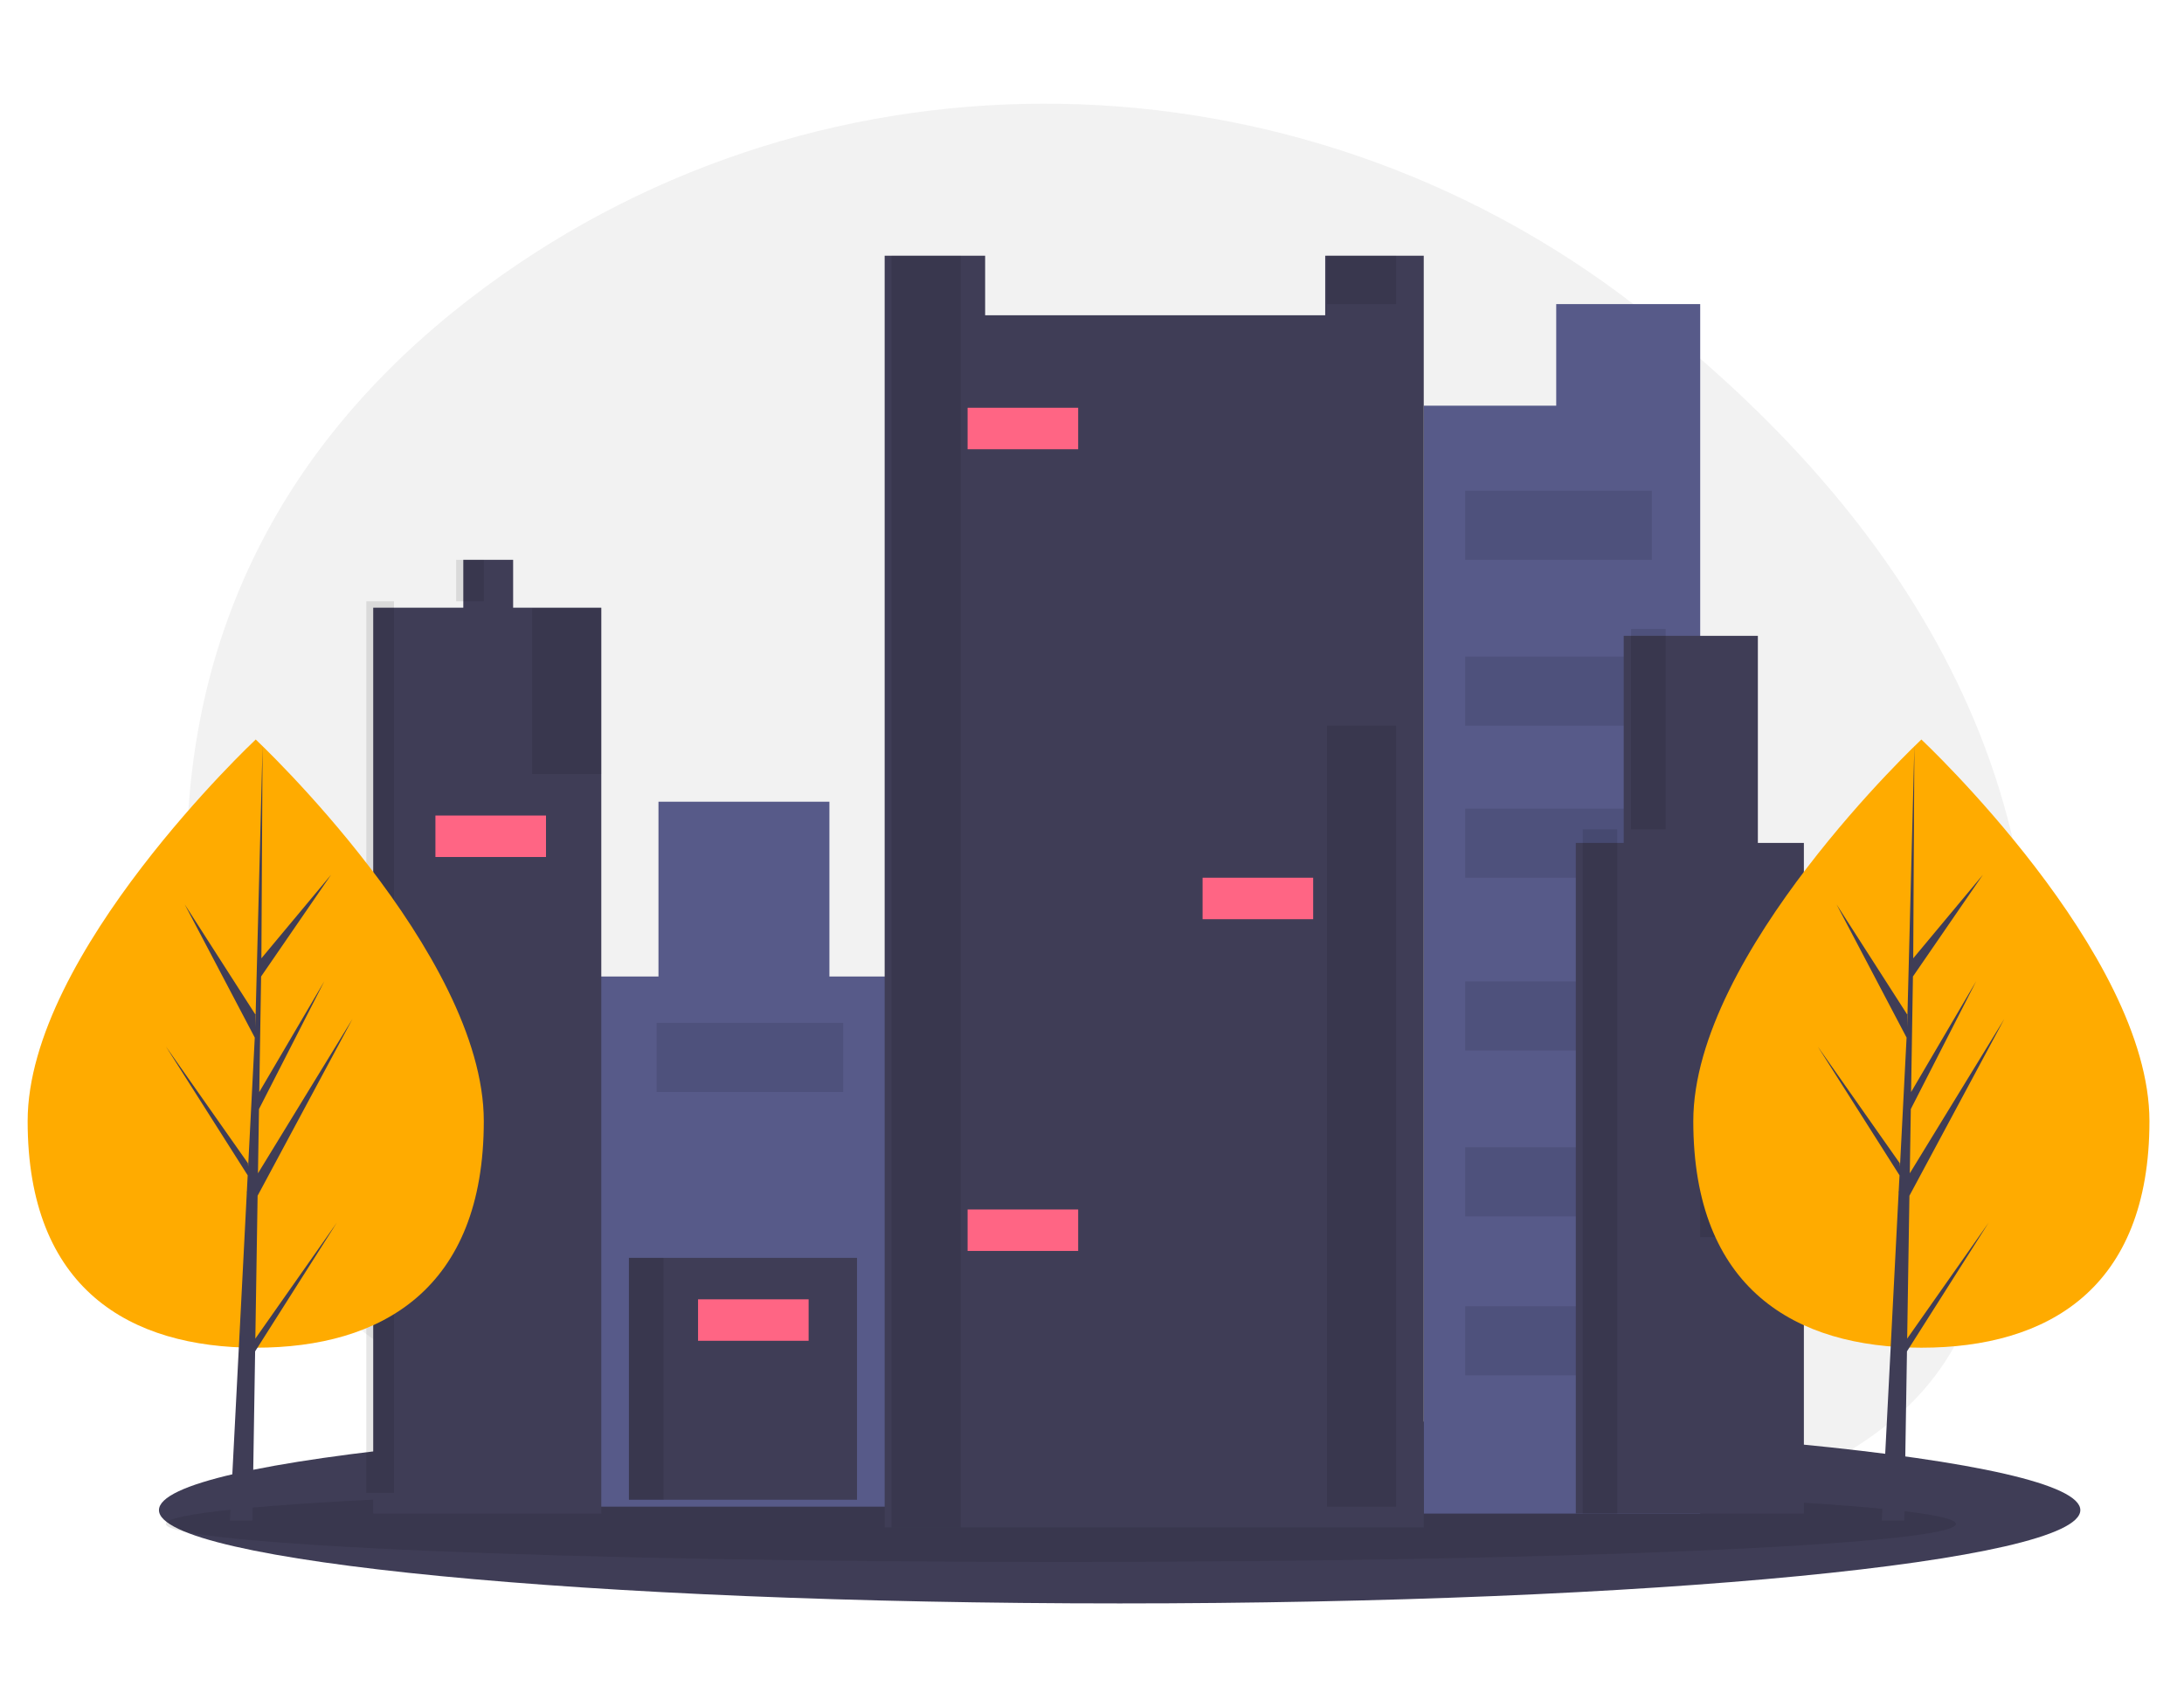
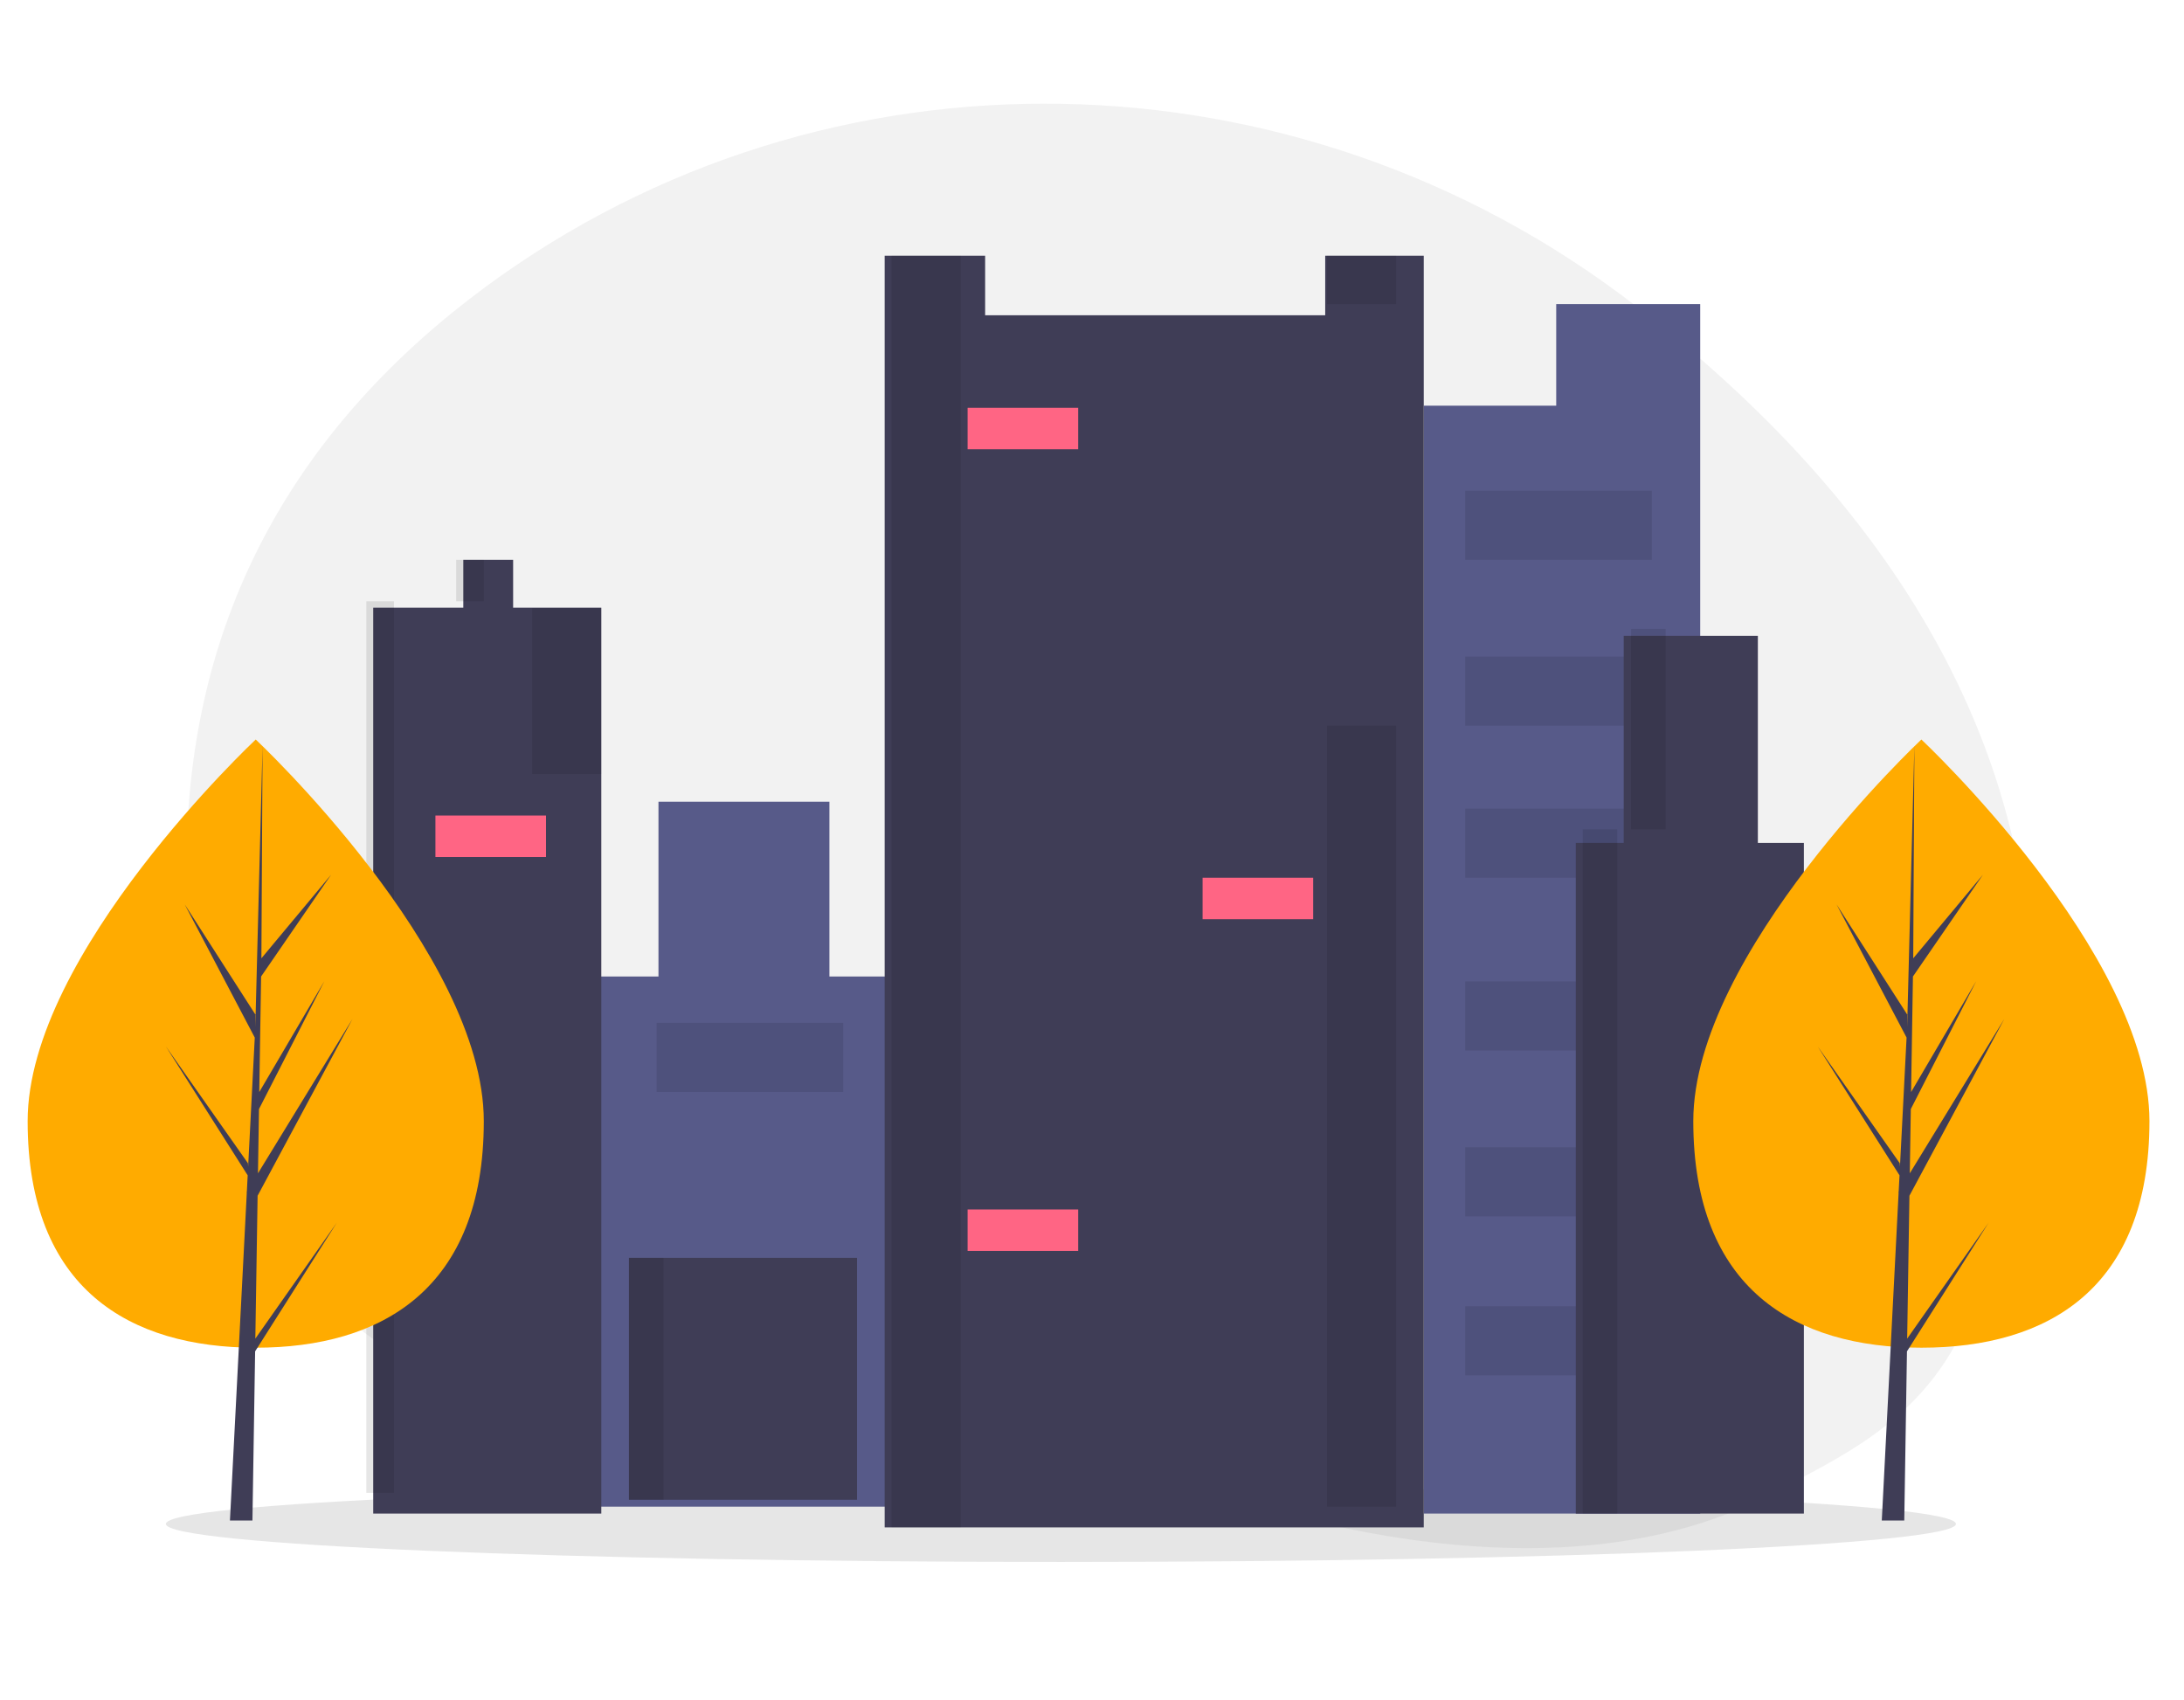
<svg xmlns="http://www.w3.org/2000/svg" width="316px" height="246px" viewBox="0 0 316 246" version="1.1">
  <title>keyword-research copy 30</title>
  <g id="Page-1" stroke="none" stroke-width="1" fill="none" fill-rule="evenodd">
    <g id="keyword-research-copy-30">
      <rect id="Rectangle" fill="#FFFFFF" x="0" y="0" width="316" height="246" />
      <g id="Group-56" transform="translate(4, 15)">
        <path d="M232.383,29.038 C183.598,-8.47 115.726,-10.002 66.211,26.542 C40.035,45.861 19.743,75.418 23.435,120.421 C24.74,136.339 28.372,149.397 33.67,160.088 C55.131,203.424 143.276,201.756 148.172,201.749 C151.343,201.746 154.515,201.817 157.686,201.962 C168.795,202.47 179.845,203.864 190.731,206.129 C206.252,209.355 226.012,210.977 243.666,204.865 C246.666,203.832 249.58,202.568 252.384,201.085 C262.084,195.942 272.946,191.027 279.297,178.83 C284.068,169.676 287.543,158.197 289.218,143.9 C295.305,91.833 264.878,54.022 232.383,29.038 Z" id="Fill-1" fill="#F2F2F2" />
-         <path d="M157.999,190 C234.715,190 297,196.049 297,203.5 C297,210.951 234.715,217 157.999,217 C81.283,217 19,210.951 19,203.5 C19,196.049 81.283,190 157.999,190 Z" id="Fill-2" fill="#3F3D56" />
        <path d="M149.5,200 C220.973,200 279,202.464 279,205.5 C279,208.536 220.973,211 149.5,211 C78.027,211 20,208.536 20,205.5 C20,202.464 78.027,200 149.5,200 Z" id="Fill-3" fill-opacity="0.1" fill="#000000" />
        <polygon id="Fill-4" fill="#575A89" points="221.167 29 221.167 43.699 202 43.699 202 204 242 204 242 29" />
        <polygon id="Fill-5" fill="#575A89" points="116.007 126.291 116.007 101 91.274 101 91.274 126.291 82 126.291 82 203 125 203 125 126.291" />
        <polygon id="Fill-6" fill="#3F3D56" points="87 202 120 202 120 167 87 167" />
        <polygon id="Fill-7" fill-opacity="0.1" fill="#000000" points="87 202 92 202 92 167 87 167" />
        <polygon id="Fill-8" fill="#3F3D56" points="187.742 22 187.742 30.616 138.538 30.616 138.538 22 124 22 124 206 202 206 202 22" />
        <polygon id="Fill-9" fill-opacity="0.1" fill="#000000" points="188 29 198 29 198 22 188 22" />
        <polygon id="Fill-10" fill-opacity="0.1" fill="#000000" points="125 206 135 206 135 22 125 22" />
        <polygon id="Fill-11" fill="#3F3D56" points="70.244 72.928 70.244 66 63.034 66 63.034 72.928 50 72.928 50 204 83 204 83 72.928" />
        <polygon id="Fill-12" fill-opacity="0.1" fill="#000000" points="62 72 66 72 66 66 62 66" />
        <polygon id="Fill-13" fill-opacity="0.1" fill="#000000" points="49 201 53 201 53 72 49 72" />
        <polygon id="Fill-14" fill-opacity="0.1" fill="#000000" points="188 203 198 203 198 90 188 90" />
        <polygon id="Fill-15" fill-opacity="0.1" fill="#000000" points="73 97 83 97 83 73 73 73" />
        <polygon id="Fill-16" fill="#FF6584" points="136 50 152 50 152 44 136 44" />
        <polygon id="Fill-17" fill="#FF6584" points="170 118 186 118 186 112 170 112" />
        <polygon id="Fill-18" fill="#FF6584" points="136 166 152 166 152 160 136 160" />
        <polygon id="Fill-19" fill="#FF6584" points="59 109 75 109 75 103 59 103" />
-         <polygon id="Fill-20" fill="#FF6584" points="97 179 113 179 113 173 97 173" />
        <polygon id="Fill-21" fill-opacity="0.1" fill="#000000" points="91 143 118 143 118 133 91 133" />
        <polygon id="Fill-22" fill-opacity="0.1" fill="#000000" points="208 66 235 66 235 56 208 56" />
        <polygon id="Fill-23" fill-opacity="0.1" fill="#000000" points="208 90 235 90 235 80 208 80" />
        <polygon id="Fill-24" fill-opacity="0.1" fill="#000000" points="208 112 235 112 235 102 208 102" />
        <polygon id="Fill-25" fill-opacity="0.1" fill="#000000" points="208 137 235 137 235 127 208 127" />
        <polygon id="Fill-26" fill-opacity="0.1" fill="#000000" points="208 161 235 161 235 151 208 151" />
        <polygon id="Fill-27" fill-opacity="0.1" fill="#000000" points="208 184 235 184 235 174 208 174" />
        <polygon id="Fill-28" fill="#3F3D56" points="250.344 106.963 250.344 77 230.933 77 230.933 106.963 224 106.963 224 204 257 204 257 106.963" />
        <polygon id="Fill-29" fill-opacity="0.1" fill="#000000" points="232 105 237 105 237 76 232 76" />
        <polygon id="Fill-30" fill-opacity="0.1" fill="#000000" points="225 204 230 204 230 105 225 105" />
-         <polygon id="Fill-31" fill-opacity="0.1" fill="#000000" points="242 164 258 164 258 155 242 155" />
        <polygon id="Fill-32" fill="#FF6584" points="243 147 259 147 259 141 243 141" />
        <path d="M307,147.215 C307,171.515 292.226,180 274.002,180 C255.774,180 241,171.515 241,147.215 C241,122.914 274.002,92 274.002,92 C274.002,92 307,122.914 307,147.215 Z" id="Fill-33" fill="#FFAB00" />
        <polygon id="Fill-34" fill="#3F3D56" points="271.946 178.688 272.272 158.012 286 132.432 272.324 154.768 272.473 145.471 281.934 126.964 272.514 143.011 272.781 126.29 282.911 111.556 272.822 123.661 272.989 93 271.942 133.589 272.027 131.915 261.727 115.856 271.86 135.129 270.902 153.804 270.873 153.308 259 136.408 270.839 155.059 270.717 157.394 270.694 157.429 270.705 157.621 268.273 205 271.526 205 271.916 180.528 283.724 161.923" />
        <path d="M66,147.215 C66,171.515 51.226,180 33,180 C14.775,180 0,171.515 0,147.215 C0,122.914 33,92 33,92 C33,92 66,122.914 66,147.215 Z" id="Fill-35" fill="#FFAB00" />
        <polygon id="Fill-36" fill="#3F3D56" points="32.944 178.688 33.273 158.012 47 132.432 33.325 154.768 33.473 145.471 42.933 126.965 33.513 143.011 33.513 143.011 33.779 126.29 43.91 111.556 33.821 123.661 33.988 93 32.941 133.589 33.027 131.915 22.727 115.856 32.862 135.129 31.902 153.803 31.874 153.308 20 136.408 31.837 155.059 31.718 157.394 31.696 157.429 31.706 157.621 29.271 205 32.524 205 32.914 180.528 44.723 161.923" />
      </g>
    </g>
  </g>
</svg>